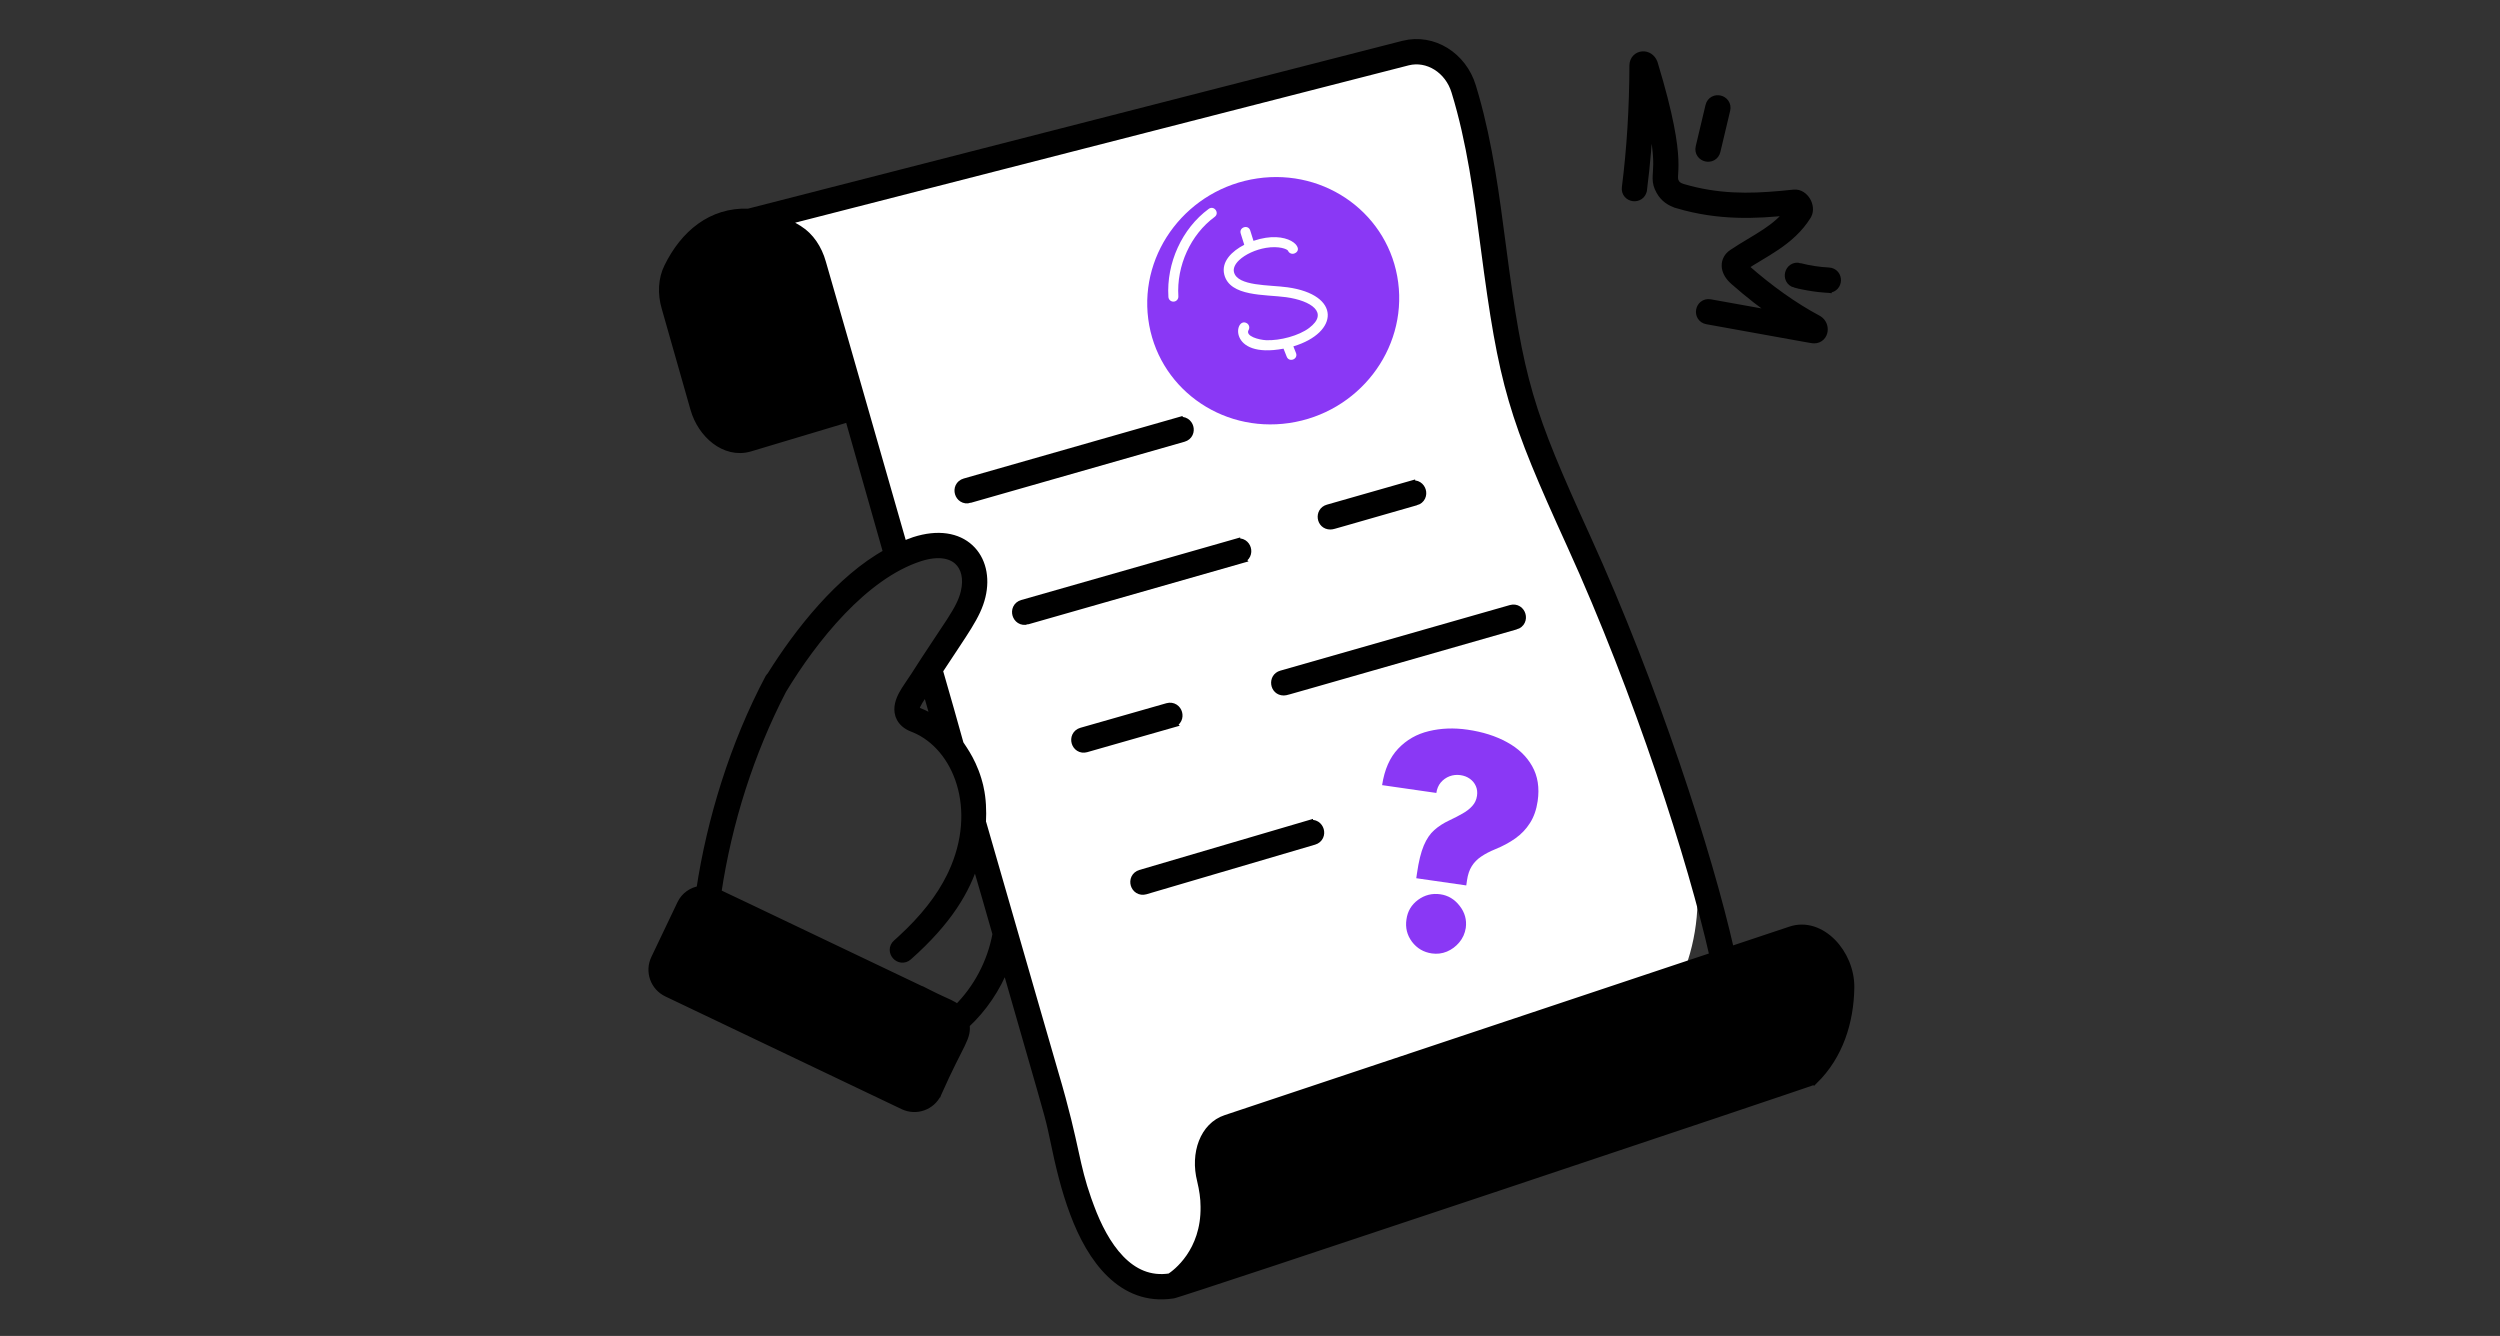
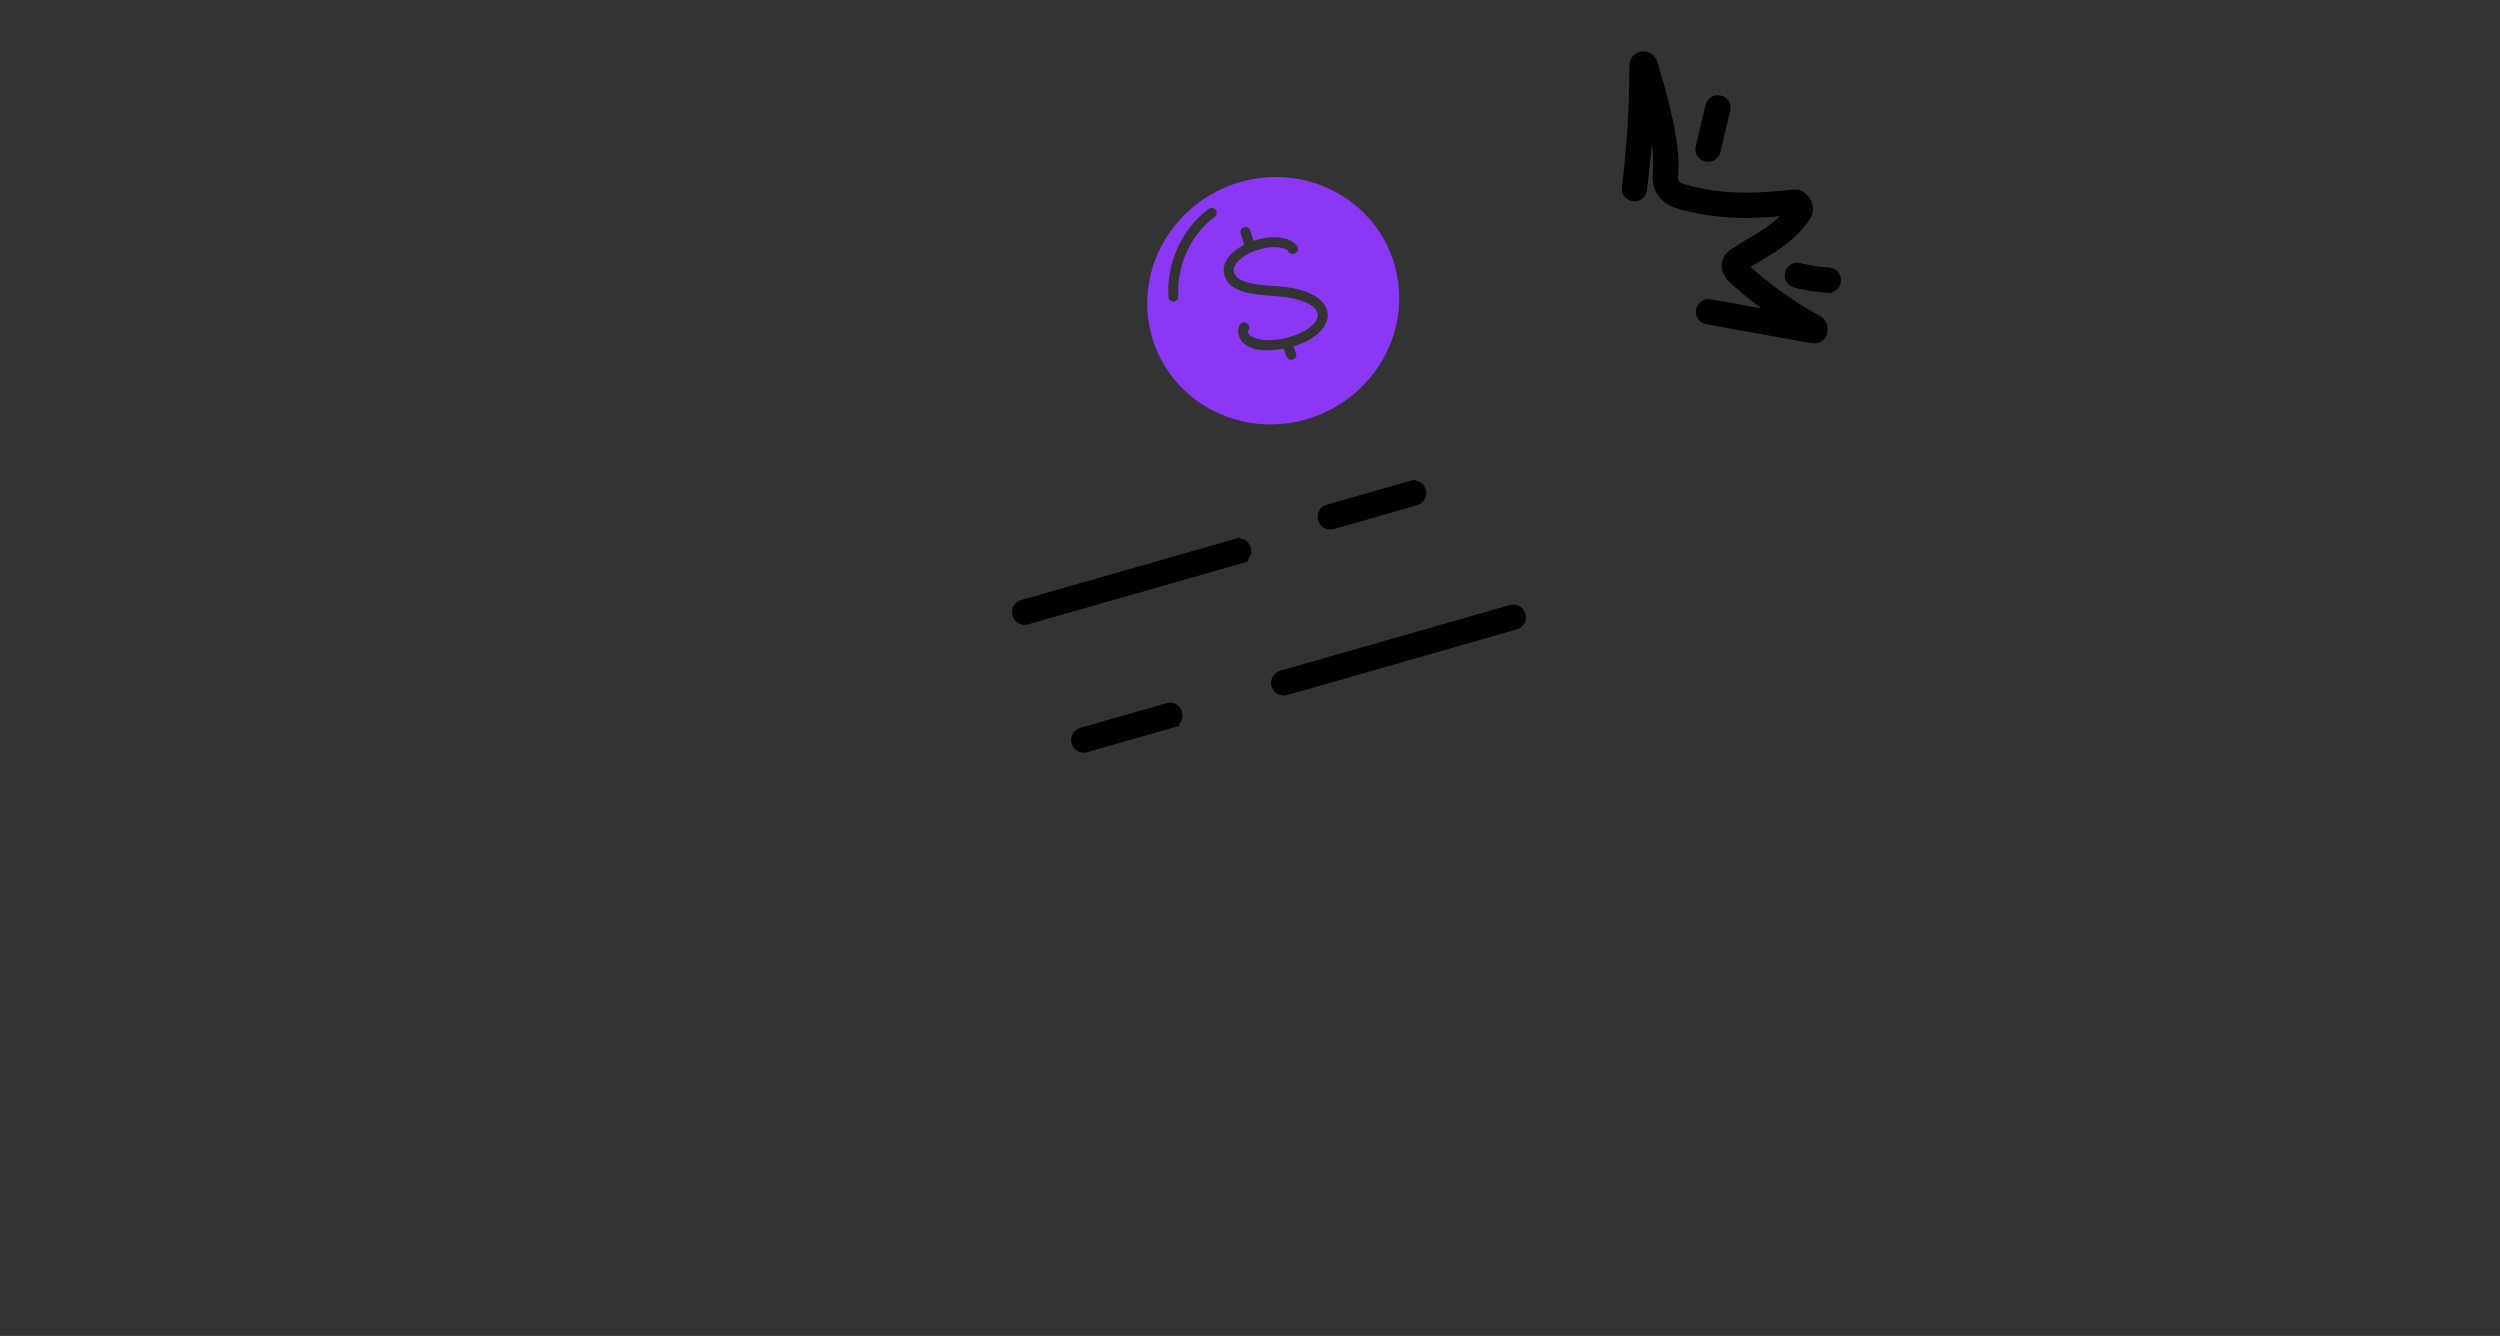
<svg xmlns="http://www.w3.org/2000/svg" width="320" height="171" viewBox="0 0 320 171" fill="none">
  <rect x="0" y="0" width="320" height="171" fill="#333333" stroke="none" />
-   <path d="M103.231 38.364L100.19 35.644C97.818 33.522 98.53 29.642 101.5 28.5L179.751 7.247C181.498 6.772 183.364 7.076 184.87 8.08C186.235 8.99 187.189 10.399 187.527 12.004L191 28.5L194.978 50.378C195.656 54.107 196.86 57.721 198.556 61.111L207.309 78.619C208.434 80.868 209.344 83.218 210.027 85.638L216.304 107.868C219.152 117.955 215.706 128.769 207.547 135.349C206.186 136.447 204.718 137.406 203.165 138.211L153.332 164.05C152.128 164.674 150.792 165 149.437 165C146.386 165 143.572 163.358 142.071 160.702L139.336 155.864C138.45 154.297 137.805 152.606 137.421 150.847L132 126L121.061 94.805C119.442 90.185 119.998 85.081 122.574 80.918L124.046 78.542C124.67 77.534 125 76.372 125 75.187V74.386C125 72.884 124.288 71.466 123.087 70.565C121.79 69.592 120.081 69.344 118.563 69.914C115.712 70.983 112.604 69.131 112.188 66.114L111.155 58.624C111.052 57.877 110.871 57.142 110.614 56.432L105.078 41.102C104.699 40.05 104.064 39.11 103.231 38.364Z" fill="white" />
  <path d="M165.016 54.148C173.851 52.851 180.097 44.791 178.968 36.145C177.839 27.5 169.762 21.542 160.927 22.839C152.093 24.136 145.847 32.196 146.976 40.842C148.105 49.488 156.182 55.445 165.016 54.148H165.016ZM159.264 31.332L158.812 29.887C158.557 29.085 159.776 28.693 160.03 29.504L160.445 30.827C164.88 29.322 167.129 31.826 165.708 32.434C165.383 32.574 165.006 32.425 164.868 32.099C164.766 31.869 163.67 31.455 162.046 31.726C160.718 31.948 159.396 32.553 158.602 33.307C158.062 33.823 157.83 34.368 157.951 34.84C158.41 36.656 162.459 36.448 164.803 36.774C171.678 37.728 171.41 42.568 165.551 44.336L165.887 45.186C166.199 45.972 165.012 46.442 164.699 45.655L164.293 44.629C157.075 45.978 158.007 40.468 159.584 41.365C159.891 41.539 159.996 41.93 159.821 42.237C159.367 43.034 161.132 43.499 162.061 43.545C163.869 43.616 166.264 42.963 167.565 41.983C170.159 40.025 167.812 38.483 164.629 38.041C161.916 37.67 157.431 37.999 156.709 35.155C156.285 33.474 157.712 32.132 159.264 31.331V31.332ZM154.714 26.738C155.403 26.236 156.15 27.271 155.473 27.766C152.406 30.023 150.583 34.011 150.83 37.93C150.853 38.282 150.586 38.585 150.233 38.608C150.221 38.609 150.206 38.609 150.193 38.609C149.858 38.609 149.576 38.349 149.556 38.01C149.282 33.669 151.304 29.244 154.714 26.738Z" fill="#8A38F5" />
  <path d="M158.243 69.458C158.57 69.362 158.887 69.409 159.143 69.572C159.39 69.73 159.549 69.974 159.621 70.224C159.693 70.474 159.687 70.765 159.562 71.029C159.431 71.306 159.186 71.516 158.855 71.609L158.856 71.61L131.47 79.435L131.471 79.436C131.142 79.535 130.823 79.488 130.565 79.323C130.319 79.166 130.16 78.923 130.087 78.674C130.015 78.424 130.018 78.133 130.143 77.867C130.273 77.59 130.519 77.379 130.85 77.285L158.243 69.457V69.458Z" fill="black" stroke="black" />
-   <path d="M150.877 53.908C151.204 53.812 151.521 53.859 151.777 54.023C152.024 54.18 152.183 54.424 152.255 54.674C152.327 54.924 152.322 55.215 152.196 55.48C152.065 55.756 151.82 55.966 151.489 56.06L151.49 56.06L124.104 63.885L124.105 63.886C123.777 63.986 123.457 63.938 123.199 63.773C122.953 63.617 122.794 63.374 122.722 63.124C122.649 62.874 122.653 62.583 122.777 62.317C122.908 62.04 123.153 61.829 123.484 61.735L150.877 53.907V53.908Z" fill="black" stroke="black" />
  <path d="M180.637 62.034C180.964 61.939 181.281 61.986 181.537 62.15C181.782 62.307 181.942 62.549 182.014 62.799C182.087 63.049 182.082 63.34 181.957 63.606C181.826 63.883 181.58 64.093 181.25 64.187L181.249 64.186C176.025 65.675 173.379 66.442 172.008 66.838C171.326 67.035 170.952 67.142 170.734 67.2C170.516 67.257 170.409 67.277 170.279 67.277C168.971 67.276 168.738 65.43 169.973 65.08L180.637 62.033V62.034Z" fill="black" stroke="black" />
  <path d="M149.442 90.492C149.771 90.4 150.089 90.449 150.346 90.614C150.592 90.772 150.749 91.017 150.819 91.268C150.889 91.519 150.881 91.809 150.755 92.071C150.623 92.344 150.379 92.551 150.052 92.644L150.053 92.645L139.037 95.793L139.036 95.793C138.71 95.889 138.392 95.844 138.135 95.68C137.887 95.522 137.73 95.276 137.659 95.026C137.588 94.775 137.594 94.485 137.719 94.221C137.849 93.946 138.093 93.734 138.423 93.64L149.438 90.493L149.442 90.492Z" fill="black" stroke="black" />
  <path d="M193.396 77.93C193.726 77.835 194.045 77.883 194.302 78.048C194.548 78.206 194.705 78.449 194.776 78.7C194.848 78.95 194.842 79.24 194.716 79.504C194.584 79.779 194.339 79.989 194.01 80.082L194.009 80.081C179.144 84.325 171.819 86.431 168.179 87.476C166.361 87.997 165.458 88.255 164.995 88.382C164.552 88.504 164.463 88.523 164.319 88.523C163.012 88.522 162.779 86.677 164.013 86.326L193.396 77.93Z" fill="black" stroke="black" />
-   <path d="M167.565 105.487C167.893 105.39 168.211 105.436 168.469 105.598C168.717 105.754 168.877 105.996 168.951 106.246C169.024 106.495 169.02 106.786 168.896 107.05C168.767 107.326 168.524 107.538 168.196 107.634L146.61 113.984H146.609C146.281 114.08 145.962 114.034 145.704 113.872C145.456 113.716 145.297 113.473 145.224 113.223C145.151 112.973 145.156 112.682 145.28 112.418C145.409 112.144 145.652 111.933 145.979 111.836L167.565 105.486V105.487Z" fill="black" stroke="black" />
-   <path d="M179.661 5.703C183.428 4.766 187.242 7.154 188.424 11.065L188.793 12.312C190.576 18.568 191.428 25.094 192.249 31.375C193.399 40.171 194.255 45.442 195.746 50.552C197.238 55.663 199.37 60.63 203.096 68.815C211.726 87.782 218.709 109.36 221.479 121.659L229.157 119.097C231.141 118.41 233.104 119.204 234.521 120.64C235.937 122.075 236.879 124.211 236.854 126.403V126.405C236.788 130.776 235.441 135.118 232.203 138.289L232.202 138.288C232.161 138.324 232.102 138.365 232.084 138.375C232.074 138.38 232.059 138.387 232.052 138.391C232.039 138.396 232.027 138.401 232.02 138.404C232.003 138.411 231.982 138.419 231.96 138.427C231.916 138.443 231.853 138.465 231.773 138.493C231.614 138.549 231.381 138.63 231.079 138.733C230.475 138.94 229.594 139.239 228.476 139.617C226.238 140.374 223.049 141.449 219.226 142.733C211.578 145.303 201.39 148.715 191.194 152.122C180.999 155.529 170.795 158.929 163.118 161.474C159.28 162.746 156.072 163.804 153.812 164.542C152.683 164.911 151.789 165.2 151.172 165.396C150.863 165.494 150.621 165.57 150.453 165.62C150.37 165.645 150.301 165.666 150.249 165.68C150.224 165.686 150.197 165.693 150.173 165.698C150.161 165.701 150.142 165.705 150.121 165.708C150.115 165.709 150.104 165.709 150.094 165.71C146.872 166.2 144.24 165.055 142.158 163.055C140.086 161.064 138.55 158.222 137.458 155.277V155.278C136.335 152.293 135.603 149.239 134.852 145.603L134.616 144.502C134.095 142.178 133.465 140.266 128.702 123.607C127.587 126.497 125.827 129.092 123.604 131.145C123.659 131.512 123.659 131.851 123.583 132.219C123.491 132.662 123.296 133.121 123.019 133.694C122.456 134.856 121.499 136.593 120.007 139.962L120.002 139.975H120.001C119.221 141.609 117.266 142.301 115.631 141.522H115.63L85.368 127.087C83.734 126.308 83.041 124.35 83.82 122.716L87.171 115.691C87.658 114.67 88.603 114.049 89.626 113.893C90.969 104.985 93.914 95.294 98.449 86.754C98.505 86.648 98.583 86.583 98.636 86.545C102.162 80.865 107.54 74.061 113.557 70.768L108.654 53.503C105.48 54.464 109.747 53.172 95.941 57.315L95.935 57.316C94.352 57.767 92.802 57.312 91.554 56.364C90.31 55.419 89.34 53.968 88.872 52.346V52.344L85.189 39.403V39.402C84.65 37.59 84.749 35.694 85.504 34.184C87.569 29.973 91.052 27.023 95.822 27.205L179.657 5.703H179.661ZM186.282 11.718C185.423 8.88 182.738 7.245 180.21 7.874L100.381 28.348C101.09 28.671 101.731 29.029 102.281 29.383H102.282C103.683 30.279 104.718 31.798 105.23 33.631L108.17 43.849C109.401 48.132 111.389 55.063 115.606 69.795C116.069 69.591 116.546 69.389 117.029 69.232C120.091 68.243 122.568 68.709 124.135 70.157C125.694 71.599 126.231 73.902 125.647 76.329C125.341 77.601 124.784 78.731 123.893 80.182C123.03 81.585 121.82 83.342 120.188 85.841C121.189 89.3 122.076 92.428 122.853 95.232C123.279 95.917 124.742 97.777 125.417 100.886H125.418C125.724 102.299 125.773 103.764 125.705 105.222C125.723 105.261 125.743 105.311 125.754 105.371C131.405 124.93 134.103 134.39 134.945 137.235C136.431 142.248 137.062 145.182 137.584 147.559C138.039 149.629 138.409 151.264 139.193 153.497L139.557 154.493L139.558 154.496C140.449 156.901 141.704 159.392 143.41 161.157C145.08 162.885 147.157 163.898 149.772 163.491C150.556 162.987 154.26 160.24 154.171 154.461V154.453C154.171 153.356 154 152.247 153.725 151.098C152.847 147.639 154.084 144.146 156.917 143.211L219.324 122.379C216.619 110.338 209.72 88.774 201.058 69.743C197.318 61.531 195.136 56.454 193.603 51.203C192.068 45.951 191.188 40.54 190.028 31.665C189.158 25.002 188.262 18.162 186.282 11.72V11.718ZM171.438 153.506C171.499 153.519 171.429 153.504 171.415 153.502C171.409 153.501 171.404 153.502 171.398 153.501C171.412 153.503 171.426 153.503 171.438 153.506ZM225.323 136.731L171.286 153.217C171.22 153.237 171.203 153.265 171.196 153.276C171.186 153.294 171.179 153.325 171.186 153.367C171.193 153.41 171.212 153.444 171.233 153.464C171.25 153.479 171.273 153.493 171.318 153.493C171.32 153.493 171.322 153.493 171.323 153.493C171.383 153.478 171.514 153.444 171.8 153.359C172.474 153.159 173.941 152.712 177.172 151.726C183.632 149.752 197.138 145.623 225.44 136.994L225.494 136.967C225.505 136.958 225.51 136.95 225.513 136.943C225.523 136.921 225.529 136.88 225.517 136.833C225.504 136.787 225.48 136.758 225.459 136.744C225.446 136.736 225.409 136.716 225.323 136.731ZM122.587 71.777C121.663 70.954 120.048 70.609 117.72 71.362C114.172 72.511 110.779 75.09 107.761 78.236C104.752 81.374 102.146 85.042 100.166 88.325C96.044 96.282 93.194 105.177 91.831 114.29C91.874 114.311 91.921 114.333 91.971 114.356C92.308 114.516 92.783 114.742 93.273 114.975C94.255 115.44 95.299 115.935 95.424 115.994L96.381 116.449H96.379L106.291 121.179L106.728 121.387L106.533 121.83L103.804 128.074L103.805 128.075C103.788 128.114 103.785 128.139 103.785 128.151C103.785 128.164 103.788 128.174 103.792 128.183C103.802 128.203 103.829 128.235 103.879 128.257C103.929 128.278 103.971 128.276 103.993 128.269C104.003 128.265 104.012 128.261 104.021 128.253C104.029 128.245 104.045 128.227 104.062 128.189L106.773 121.981L106.98 121.508L107.447 121.73L117.546 126.547L118.02 126.772L117.771 127.235L114.445 133.411C114.395 133.504 114.463 133.617 114.567 133.617C114.593 133.617 114.609 133.616 114.619 133.615C114.621 133.613 114.625 133.611 114.628 133.607C114.701 133.531 114.814 133.353 115.054 132.898C115.51 132.032 116.322 130.376 118.048 127.304L118.283 126.885L118.711 127.103C120.13 127.825 120.927 128.152 121.524 128.438C121.947 128.639 122.253 128.817 122.541 129.076C125.08 126.557 126.877 123.199 127.541 119.548C126.467 115.776 125.878 113.752 124.833 110.174C123.69 113.959 121.366 117.904 116.253 122.433C115.997 122.66 115.69 122.752 115.389 122.715C115.1 122.679 114.852 122.53 114.679 122.336C114.505 122.142 114.383 121.878 114.382 121.585C114.38 121.279 114.511 120.984 114.768 120.758L115.358 120.225C118.258 117.562 120.316 114.935 121.66 112.212L121.853 111.812C125.707 103.543 122.517 95.586 117.09 93.299L116.825 93.192C116.012 92.882 115.412 92.377 115.137 91.658L115.086 91.512C114.799 90.582 115.125 89.656 115.536 88.889C115.746 88.497 115.993 88.121 116.228 87.777C116.468 87.425 116.684 87.121 116.864 86.837H116.865C119.049 83.4 120.612 81.151 121.627 79.572C122.664 77.959 123.193 76.952 123.47 75.805C123.895 74.04 123.512 72.602 122.587 71.777ZM95.421 116.898C95.395 116.91 95.382 116.917 95.375 116.921C95.384 116.914 95.381 116.911 95.368 116.932C95.322 117.004 95.253 117.156 95.1 117.549C94.806 118.301 94.262 119.765 93.061 122.674C93.045 122.713 93.044 122.738 93.045 122.75C93.045 122.762 93.048 122.771 93.053 122.78C93.063 122.801 93.091 122.831 93.142 122.852C93.192 122.872 93.234 122.869 93.255 122.861C93.264 122.858 93.273 122.853 93.281 122.845C93.29 122.836 93.306 122.817 93.321 122.778C94.485 119.769 95.089 118.356 95.383 117.643C95.537 117.268 95.586 117.134 95.6 117.065C95.6 117.064 95.599 117.063 95.6 117.062C95.599 117.059 95.598 117.057 95.598 117.054C95.594 117.038 95.589 117.02 95.58 116.987L95.539 116.843L95.421 116.898ZM118.067 89.044C117.742 89.527 117.496 89.917 117.347 90.239C117.192 90.574 117.191 90.736 117.213 90.809C117.226 90.852 117.281 90.971 117.624 91.102L117.625 91.103C118.343 91.377 119.026 91.745 119.672 92.183C119.322 90.946 118.952 89.653 118.565 88.31C118.388 88.572 118.22 88.818 118.067 89.044ZM96.688 34.472L96.686 34.471C91.44 37.12 89.857 44.526 93.214 49.988L93.378 50.247L93.383 50.255L93.436 50.315C93.445 50.322 93.454 50.325 93.461 50.326C93.478 50.329 93.513 50.327 93.556 50.3C93.597 50.273 93.621 50.236 93.63 50.208C93.635 50.189 93.642 50.151 93.603 50.083C90.117 44.668 91.66 37.338 96.788 34.735L96.841 34.701C96.88 34.67 96.885 34.647 96.887 34.642C96.891 34.624 96.891 34.589 96.867 34.544C96.843 34.498 96.806 34.471 96.779 34.46C96.763 34.453 96.737 34.447 96.688 34.472Z" fill="black" stroke="black" />
  <path d="M210.242 7.074C210.822 7.033 211.402 7.373 211.66 8.025L211.708 8.159V8.161C213.756 14.908 214.252 18.407 214.333 20.425C214.374 21.432 214.31 22.076 214.292 22.507C214.276 22.922 214.302 23.116 214.448 23.374V23.375C214.618 23.676 214.876 23.883 215.386 24.034C219.899 25.364 223.893 25.299 227.893 24.938L229.609 24.769C230.356 24.685 230.954 25.184 231.264 25.716C231.556 26.217 231.695 26.919 231.392 27.516L231.325 27.634C230.261 29.339 228.848 30.536 227.372 31.538C226.635 32.038 225.876 32.494 225.137 32.937C224.485 33.329 223.848 33.711 223.24 34.113C223.248 34.122 223.256 34.131 223.264 34.139L223.444 34.307L223.445 34.308C226.524 37.023 229.627 39.222 232.671 40.85L232.779 40.914C233.297 41.248 233.503 41.832 233.441 42.34C233.407 42.614 233.293 42.891 233.08 43.104C232.86 43.324 232.56 43.451 232.215 43.451C232.103 43.451 231.981 43.434 231.703 43.388C231.413 43.339 230.918 43.25 230.035 43.09L218.5 41.008C218.164 40.948 217.9 40.765 217.742 40.507C217.59 40.258 217.553 39.971 217.598 39.715C217.643 39.458 217.775 39.2 218.003 39.017C218.242 38.828 218.554 38.747 218.89 38.804H218.894L227.569 40.362C225.697 39.088 223.823 37.628 221.967 35.991L221.719 35.758C221.178 35.21 220.891 34.618 220.875 34.032C220.856 33.351 221.206 32.783 221.729 32.428H221.73C222.461 31.932 223.206 31.484 223.93 31.05C224.658 30.613 225.363 30.191 226.036 29.74C227.174 28.976 228.193 28.141 229.008 27.055C224.756 27.508 220.022 27.735 214.755 26.182V26.181C213.738 25.883 212.981 25.329 212.499 24.477V24.476C212.152 23.864 212.043 23.397 212.036 22.862C212.032 22.614 212.051 22.351 212.069 22.074C212.087 21.791 212.107 21.474 212.112 21.09C212.126 19.891 211.99 17.983 211.154 14.511C210.997 17.873 210.718 21.144 210.317 24.289L210.316 24.29C210.272 24.629 210.101 24.901 209.849 25.071C209.608 25.234 209.323 25.285 209.065 25.253C208.807 25.22 208.542 25.1 208.349 24.881C208.148 24.652 208.052 24.345 208.095 24.006C208.724 19.078 209.05 13.823 209.064 8.387V8.386C209.069 7.613 209.614 7.119 210.242 7.074Z" fill="black" stroke="black" />
  <path d="M229.454 34.298C229.709 34.128 230.029 34.074 230.36 34.167L230.359 34.168C231.58 34.486 232.833 34.678 234.084 34.74H234.083C234.418 34.756 234.7 34.9 234.891 35.131C235.073 35.353 235.149 35.629 235.143 35.886C235.136 36.143 235.045 36.414 234.852 36.626C234.672 36.824 234.422 36.948 234.131 36.972C234.123 36.973 234.117 36.976 234.113 36.977C234.099 36.978 234.088 36.98 234.081 36.98C234.067 36.981 234.056 36.981 234.049 36.981C234.034 36.982 234.019 36.982 234.007 36.981C233.957 36.981 233.877 36.978 233.775 36.972C233.568 36.959 233.247 36.934 232.849 36.89C232.054 36.801 230.939 36.632 229.785 36.33V36.331C229.452 36.245 229.202 36.039 229.065 35.765C228.935 35.502 228.923 35.211 228.99 34.959C229.057 34.708 229.211 34.46 229.454 34.298ZM233.549 36.453C233.538 36.626 233.622 36.757 233.679 36.818C233.74 36.885 233.804 36.918 233.824 36.928C233.872 36.952 233.913 36.962 233.921 36.964C233.936 36.968 233.947 36.971 233.953 36.972L233.978 36.975L234.002 36.48C233.929 36.479 233.772 36.471 233.549 36.453Z" fill="black" stroke="black" />
  <path d="M219.345 12.813C219.605 12.676 219.895 12.658 220.148 12.72C220.401 12.783 220.649 12.932 220.816 13.171C220.99 13.419 221.053 13.734 220.974 14.066L219.734 19.286V19.287L219.72 19.345C219.641 19.677 219.442 19.932 219.173 20.076C218.915 20.214 218.624 20.233 218.371 20.173C218.117 20.112 217.867 19.964 217.699 19.724C217.524 19.475 217.462 19.159 217.542 18.826L218.795 13.547V13.545C218.876 13.212 219.075 12.957 219.345 12.813Z" fill="black" stroke="black" />
-   <path d="M181.283 112.413L181.377 111.759C181.593 110.261 181.882 109.084 182.245 108.228C182.608 107.373 183.059 106.71 183.597 106.241C184.137 105.763 184.772 105.354 185.504 105.014C186.137 104.716 186.705 104.423 187.208 104.134C187.72 103.846 188.136 103.522 188.456 103.16C188.784 102.799 188.985 102.365 189.058 101.857C189.124 101.403 189.073 100.988 188.906 100.612C188.738 100.235 188.483 99.925 188.14 99.681C187.797 99.437 187.399 99.283 186.947 99.218C186.459 99.147 185.991 99.196 185.542 99.363C185.103 99.531 184.728 99.797 184.417 100.16C184.116 100.524 183.927 100.97 183.851 101.496L176.909 100.497C177.215 98.502 177.9 96.947 178.965 95.831C180.031 94.706 181.338 93.958 182.886 93.588C184.435 93.209 186.087 93.145 187.84 93.398C189.775 93.676 191.46 94.211 192.896 95.001C194.334 95.783 195.409 96.808 196.121 98.078C196.834 99.339 197.068 100.823 196.823 102.53C196.664 103.628 196.335 104.568 195.836 105.348C195.346 106.121 194.721 106.777 193.961 107.316C193.211 107.847 192.355 108.308 191.395 108.698C190.689 108.985 190.086 109.302 189.584 109.646C189.084 109.982 188.683 110.392 188.383 110.877C188.083 111.353 187.882 111.954 187.777 112.68L187.683 113.334L181.283 112.413ZM183.274 122.039C182.226 121.888 181.379 121.391 180.735 120.548C180.101 119.697 179.865 118.741 180.027 117.68C180.167 116.644 180.66 115.811 181.507 115.183C182.363 114.556 183.316 114.317 184.364 114.468C185.358 114.611 186.182 115.105 186.836 115.95C187.498 116.796 187.759 117.737 187.62 118.773C187.509 119.48 187.23 120.098 186.785 120.627C186.35 121.148 185.823 121.54 185.204 121.803C184.586 122.057 183.943 122.136 183.274 122.039Z" fill="#8A38F5" />
</svg>